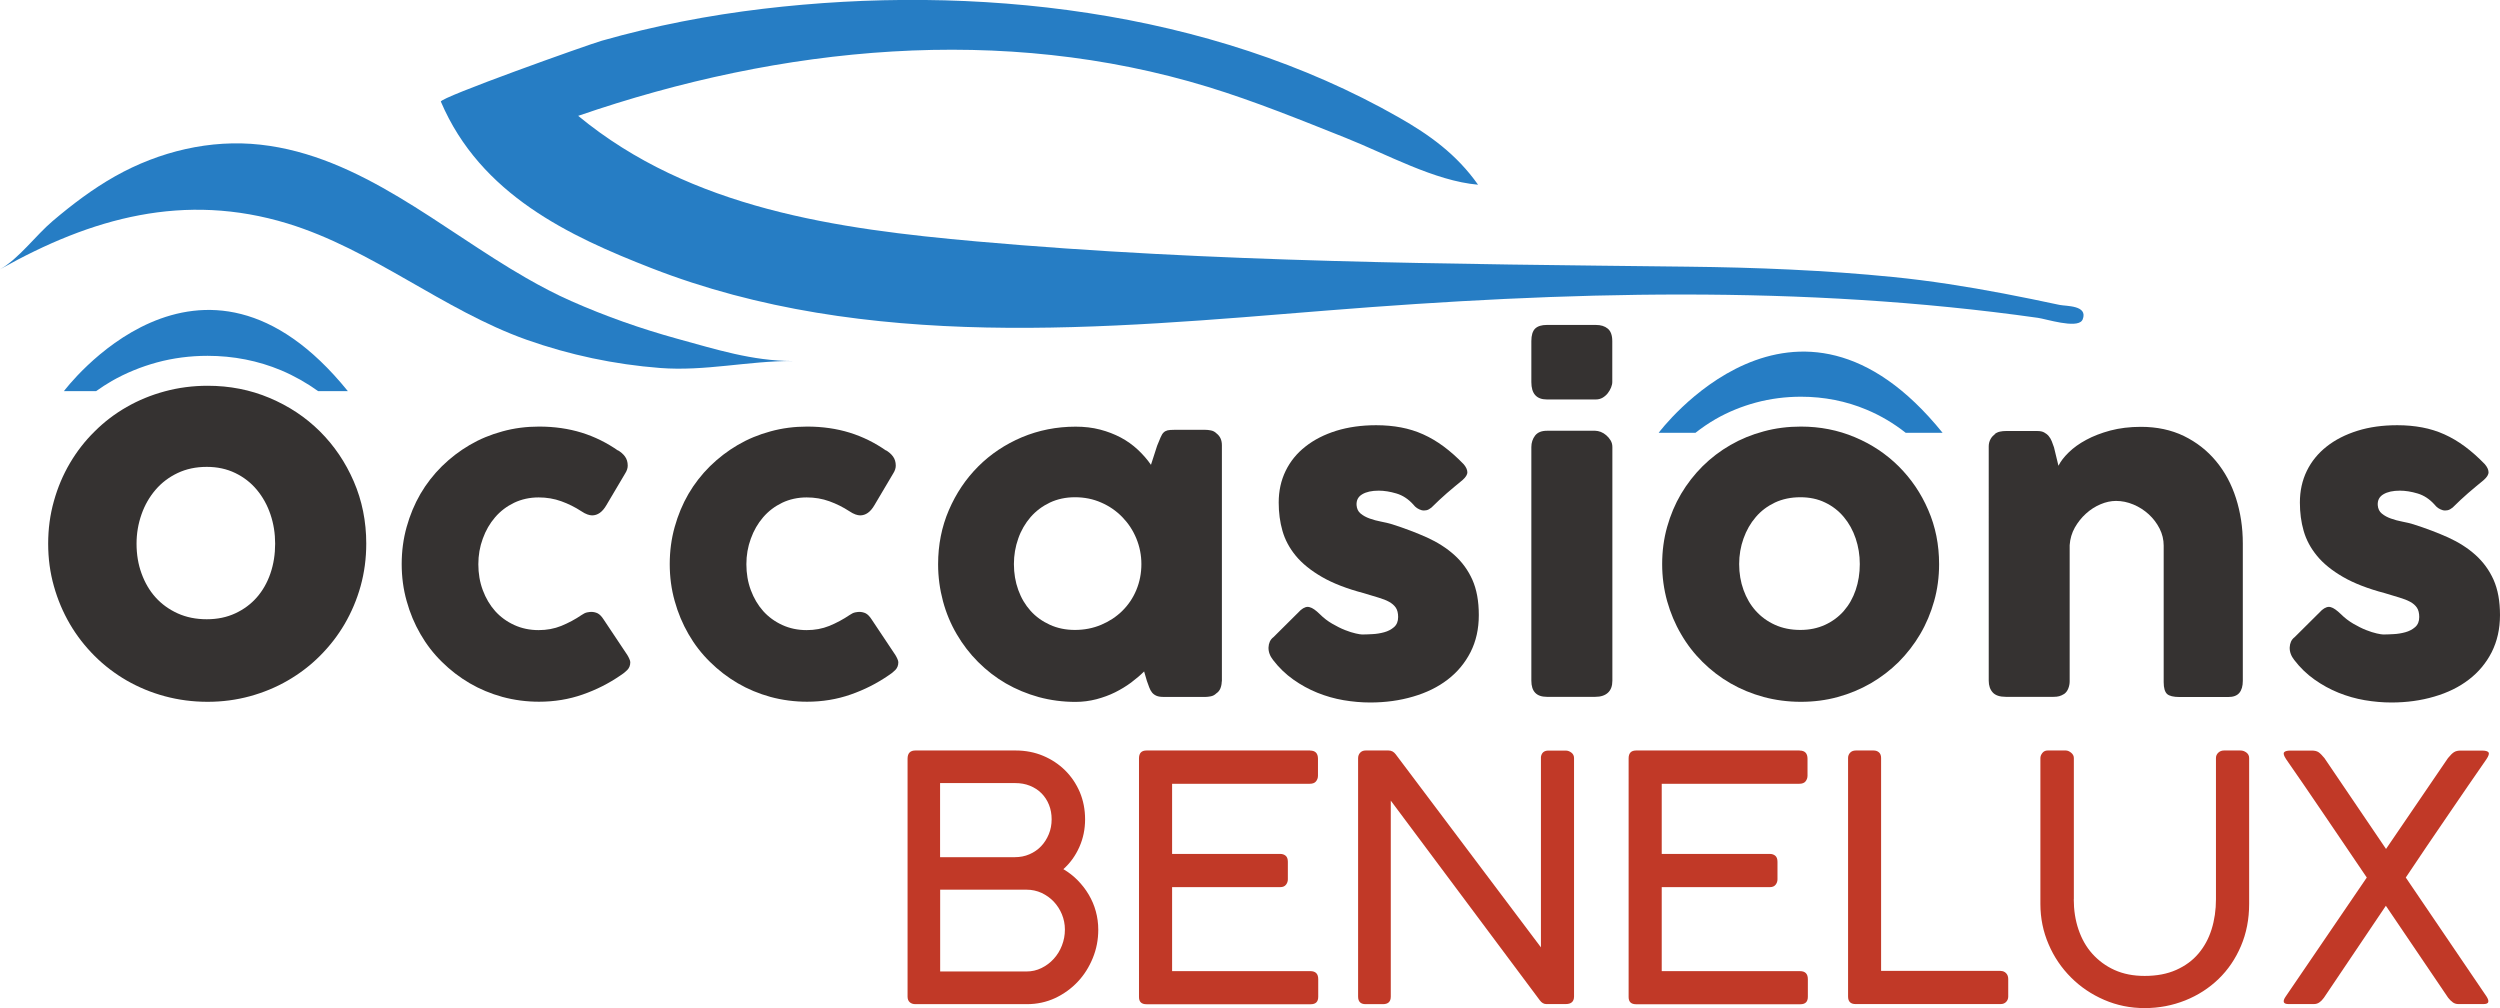
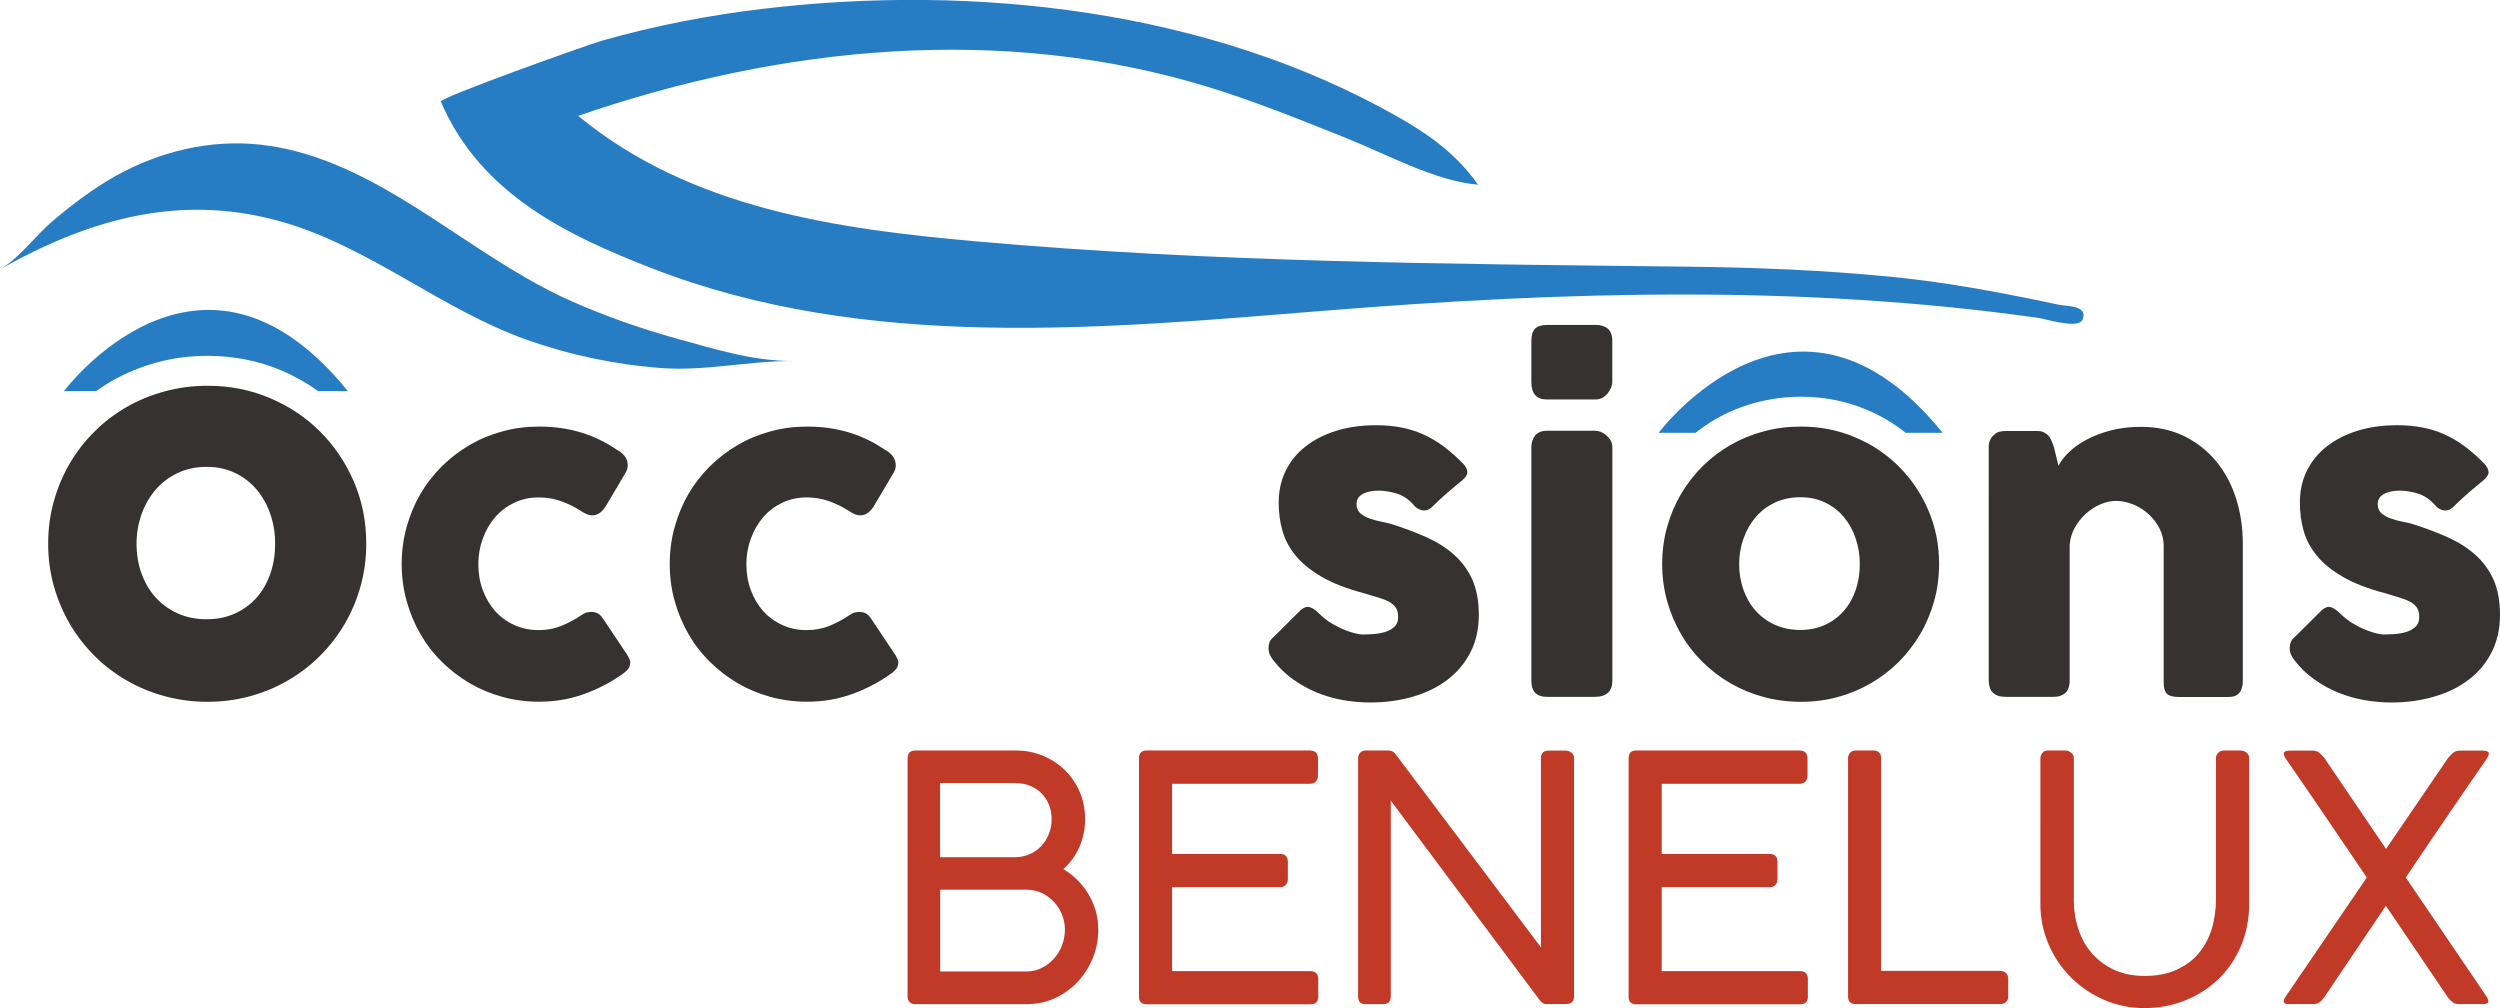
<svg xmlns="http://www.w3.org/2000/svg" version="1.1" id="Laag_1" x="0px" y="0px" viewBox="0 0 292.21 117.84" style="enable-background:new 0 0 292.21 117.84;" xml:space="preserve">
  <style type="text/css">
	.st0{fill:#353231;}
	.st1{fill:#C13927;}
	.st2{fill:#267DC4;}
</style>
  <g>
    <path class="st0" d="M67.97,71.89c0.23-0.16,0.45-0.27,0.65-0.31c0.21-0.04,0.37-0.06,0.48-0.06c0.28,0,0.53,0.06,0.76,0.17   c0.23,0.12,0.47,0.36,0.71,0.74l2.76,4.14c0.08,0.13,0.16,0.28,0.23,0.44c0.07,0.16,0.11,0.29,0.11,0.39   c0,0.38-0.12,0.68-0.36,0.92c-0.24,0.24-0.5,0.45-0.78,0.62c-1.35,0.93-2.82,1.68-4.43,2.24c-1.6,0.56-3.3,0.84-5.09,0.84   c-1.48,0-2.91-0.19-4.28-0.56c-1.37-0.38-2.65-0.91-3.83-1.6c-1.18-0.69-2.27-1.53-3.25-2.5c-0.99-0.97-1.82-2.05-2.51-3.25   c-0.69-1.19-1.23-2.48-1.61-3.86c-0.39-1.38-0.58-2.82-0.58-4.32c0-1.5,0.19-2.95,0.58-4.34c0.39-1.39,0.92-2.67,1.61-3.86   c0.69-1.18,1.53-2.26,2.51-3.23c0.99-0.97,2.07-1.8,3.25-2.49c1.18-0.69,2.46-1.22,3.83-1.59c1.37-0.38,2.8-0.56,4.28-0.56   c1.79,0,3.45,0.24,4.97,0.71c1.52,0.47,2.95,1.18,4.28,2.11l-0.07-0.07c0.36,0.21,0.65,0.46,0.86,0.75   c0.21,0.29,0.32,0.64,0.32,1.07c0,0.29-0.1,0.6-0.3,0.91l-2.19,3.7c-0.46,0.8-1.02,1.2-1.68,1.2c-0.15,0-0.33-0.04-0.54-0.11   c-0.21-0.07-0.45-0.2-0.72-0.38c-0.72-0.47-1.5-0.86-2.33-1.16c-0.83-0.3-1.71-0.45-2.65-0.45c-1.04,0-1.99,0.21-2.86,0.62   c-0.87,0.42-1.61,0.98-2.23,1.7c-0.62,0.72-1.1,1.55-1.44,2.5c-0.35,0.95-0.52,1.94-0.52,2.99c0,1.08,0.17,2.09,0.52,3.03   c0.35,0.94,0.83,1.75,1.44,2.44c0.62,0.69,1.36,1.23,2.23,1.63c0.87,0.4,1.82,0.6,2.86,0.6c0.94,0,1.82-0.16,2.64-0.49   C66.45,72.81,67.24,72.39,67.97,71.89z" />
    <path class="st0" d="M99.3,71.89c0.23-0.16,0.45-0.27,0.65-0.31c0.21-0.04,0.37-0.06,0.48-0.06c0.28,0,0.53,0.06,0.76,0.17   c0.23,0.12,0.47,0.36,0.71,0.74l2.76,4.14c0.08,0.13,0.16,0.28,0.23,0.44c0.07,0.16,0.11,0.29,0.11,0.39   c0,0.38-0.12,0.68-0.36,0.92c-0.24,0.24-0.5,0.45-0.78,0.62c-1.35,0.93-2.82,1.68-4.43,2.24c-1.6,0.56-3.3,0.84-5.09,0.84   c-1.48,0-2.91-0.19-4.28-0.56c-1.37-0.38-2.65-0.91-3.83-1.6c-1.18-0.69-2.27-1.53-3.25-2.5c-0.99-0.97-1.82-2.05-2.51-3.25   s-1.23-2.48-1.61-3.86c-0.39-1.38-0.58-2.82-0.58-4.32c0-1.5,0.19-2.95,0.58-4.34c0.39-1.39,0.92-2.67,1.61-3.86   c0.69-1.18,1.53-2.26,2.51-3.23c0.99-0.97,2.07-1.8,3.25-2.49c1.18-0.69,2.46-1.22,3.83-1.59c1.37-0.38,2.8-0.56,4.28-0.56   c1.79,0,3.45,0.24,4.97,0.71c1.52,0.47,2.95,1.18,4.28,2.11l-0.07-0.07c0.36,0.21,0.65,0.46,0.86,0.75   c0.21,0.29,0.32,0.64,0.32,1.07c0,0.29-0.1,0.6-0.3,0.91l-2.19,3.7c-0.46,0.8-1.02,1.2-1.68,1.2c-0.15,0-0.33-0.04-0.54-0.11   c-0.21-0.07-0.45-0.2-0.72-0.38c-0.72-0.47-1.5-0.86-2.33-1.16c-0.83-0.3-1.71-0.45-2.65-0.45c-1.04,0-1.99,0.21-2.86,0.62   c-0.87,0.42-1.61,0.98-2.23,1.7c-0.62,0.72-1.1,1.55-1.44,2.5c-0.35,0.95-0.52,1.94-0.52,2.99c0,1.08,0.17,2.09,0.52,3.03   c0.35,0.94,0.83,1.75,1.44,2.44c0.62,0.69,1.36,1.23,2.23,1.63c0.87,0.4,1.82,0.6,2.86,0.6c0.94,0,1.82-0.16,2.64-0.49   C97.78,72.81,98.56,72.39,99.3,71.89z" />
-     <path class="st0" d="M142.8,79.65c0,0.28-0.05,0.54-0.15,0.8c-0.1,0.25-0.26,0.45-0.49,0.6c-0.18,0.18-0.39,0.29-0.64,0.34   c-0.25,0.05-0.46,0.07-0.64,0.07h-4.86c-0.35,0-0.63-0.04-0.84-0.13c-0.21-0.09-0.39-0.22-0.52-0.38c-0.13-0.16-0.24-0.36-0.33-0.6   c-0.09-0.24-0.19-0.49-0.28-0.77l-0.32-1.1c-0.44,0.44-0.95,0.87-1.52,1.3c-0.57,0.42-1.19,0.8-1.87,1.14   c-0.68,0.34-1.41,0.6-2.19,0.81c-0.78,0.2-1.59,0.31-2.43,0.31c-1.5,0-2.93-0.19-4.3-0.56c-1.37-0.38-2.65-0.91-3.85-1.6   c-1.19-0.69-2.27-1.53-3.24-2.5c-0.97-0.97-1.8-2.05-2.5-3.25c-0.7-1.19-1.24-2.48-1.61-3.86s-0.57-2.82-0.57-4.32   c0-2.27,0.42-4.38,1.26-6.33c0.84-1.95,1.98-3.65,3.43-5.1c1.45-1.45,3.15-2.58,5.1-3.41c1.96-0.82,4.05-1.24,6.29-1.24   c1.02,0,1.97,0.11,2.85,0.34c0.88,0.23,1.68,0.54,2.42,0.93c0.73,0.39,1.39,0.86,1.98,1.41c0.59,0.55,1.11,1.14,1.55,1.78   l0.72-2.23c0.16-0.41,0.3-0.74,0.41-0.99c0.11-0.25,0.22-0.44,0.35-0.56c0.12-0.12,0.28-0.2,0.46-0.25   c0.18-0.04,0.44-0.06,0.76-0.06h3.67c0.18,0,0.39,0.02,0.64,0.07c0.25,0.05,0.46,0.16,0.64,0.34c0.23,0.18,0.39,0.38,0.49,0.61   c0.1,0.23,0.15,0.49,0.15,0.78V79.65z M118.51,65.93c0,1.08,0.17,2.09,0.51,3.03c0.34,0.94,0.82,1.75,1.44,2.44   c0.62,0.69,1.38,1.23,2.26,1.63c0.88,0.4,1.85,0.6,2.92,0.6c1.1,0,2.12-0.2,3.07-0.6c0.95-0.4,1.77-0.94,2.47-1.63   c0.7-0.69,1.25-1.5,1.64-2.44c0.39-0.94,0.59-1.95,0.59-3.03c0-1.04-0.2-2.04-0.59-2.99c-0.39-0.95-0.94-1.78-1.64-2.5   c-0.7-0.72-1.52-1.29-2.47-1.7c-0.95-0.42-1.97-0.62-3.07-0.62c-1.07,0-2.04,0.21-2.92,0.62c-0.88,0.42-1.63,0.98-2.26,1.7   c-0.62,0.72-1.11,1.55-1.44,2.5C118.68,63.89,118.51,64.89,118.51,65.93z" />
    <path class="st0" d="M154.27,71.79c0.44,0.44,0.92,0.81,1.44,1.11c0.52,0.3,1.01,0.55,1.49,0.74c0.48,0.19,0.9,0.32,1.26,0.4   c0.36,0.08,0.61,0.12,0.74,0.12c0.31,0,0.71-0.01,1.2-0.04c0.48-0.02,0.95-0.1,1.39-0.22c0.44-0.12,0.83-0.32,1.15-0.6   c0.32-0.28,0.48-0.67,0.48-1.18c0-0.46-0.09-0.82-0.27-1.09c-0.18-0.27-0.45-0.5-0.79-0.69c-0.34-0.19-0.77-0.35-1.27-0.5   c-0.5-0.15-1.06-0.32-1.69-0.51c-1.97-0.52-3.6-1.15-4.88-1.89c-1.28-0.74-2.3-1.56-3.05-2.46c-0.75-0.91-1.27-1.88-1.57-2.93   c-0.3-1.04-0.44-2.15-0.44-3.31c0-1.36,0.27-2.59,0.81-3.7s1.31-2.06,2.32-2.85c1-0.79,2.2-1.4,3.6-1.84   c1.4-0.43,2.95-0.65,4.66-0.65c1.04,0,2.01,0.09,2.91,0.26c0.9,0.17,1.77,0.44,2.59,0.81c0.82,0.37,1.62,0.84,2.4,1.42   c0.78,0.58,1.56,1.27,2.33,2.07c0.28,0.33,0.42,0.63,0.43,0.92c0.01,0.29-0.18,0.59-0.55,0.92c-0.64,0.52-1.25,1.04-1.84,1.54   c-0.58,0.51-1.19,1.07-1.81,1.69c-0.2,0.16-0.39,0.27-0.59,0.31c-0.2,0.04-0.39,0.04-0.57-0.01c-0.18-0.05-0.35-0.13-0.52-0.24   c-0.17-0.11-0.31-0.25-0.44-0.42c-0.58-0.64-1.23-1.07-1.97-1.29c-0.74-0.22-1.43-0.33-2.07-0.33c-0.81,0-1.45,0.14-1.92,0.42   c-0.48,0.28-0.7,0.7-0.67,1.27c0.03,0.42,0.19,0.76,0.48,0.99c0.29,0.24,0.64,0.43,1.06,0.58c0.42,0.15,0.86,0.27,1.33,0.36   c0.47,0.09,0.9,0.19,1.29,0.31c1.48,0.47,2.83,0.99,4.07,1.54c1.23,0.56,2.3,1.24,3.2,2.05c0.9,0.81,1.61,1.78,2.11,2.9   c0.5,1.13,0.75,2.5,0.75,4.12s-0.32,3.06-0.97,4.34c-0.65,1.27-1.54,2.34-2.68,3.21c-1.13,0.87-2.48,1.53-4.03,1.98   c-1.55,0.46-3.23,0.69-5.02,0.69c-1.02,0-2.05-0.09-3.11-0.27c-1.05-0.18-2.07-0.47-3.06-0.87c-0.99-0.4-1.92-0.91-2.81-1.54   c-0.89-0.63-1.68-1.39-2.37-2.29c-0.18-0.23-0.32-0.47-0.41-0.72s-0.13-0.5-0.12-0.75c0.01-0.24,0.06-0.47,0.15-0.67   c0.09-0.2,0.23-0.38,0.43-0.53l3.18-3.16c0.39-0.33,0.74-0.44,1.05-0.34C153.41,71.05,153.8,71.33,154.27,71.79z" />
    <path class="st0" d="M178.99,39.87c0-0.69,0.15-1.17,0.44-1.46c0.3-0.29,0.76-0.43,1.38-0.43h5.72c0.58,0,1.04,0.14,1.39,0.43   c0.35,0.29,0.53,0.77,0.53,1.46v4.78c0,0.2-0.05,0.41-0.14,0.64c-0.09,0.23-0.22,0.45-0.38,0.66c-0.16,0.21-0.37,0.39-0.6,0.53   c-0.24,0.14-0.51,0.21-0.8,0.21h-5.72c-1.22,0-1.82-0.68-1.82-2.03V39.87z M178.99,52.26c0-0.52,0.15-0.97,0.44-1.35   c0.3-0.38,0.76-0.56,1.38-0.56h5.65c0.2,0,0.41,0.05,0.64,0.13c0.23,0.09,0.44,0.22,0.64,0.39c0.2,0.17,0.37,0.37,0.51,0.6   c0.14,0.23,0.21,0.49,0.21,0.78v27.31c0,0.62-0.17,1.09-0.52,1.41c-0.35,0.32-0.84,0.48-1.48,0.48h-5.65   c-1.22,0-1.82-0.63-1.82-1.89V52.26z" />
    <path class="st0" d="M233.08,50.79c0.21-0.18,0.44-0.29,0.68-0.34c0.24-0.05,0.46-0.07,0.68-0.07h3.72c0.3,0,0.55,0.05,0.76,0.16   c0.21,0.11,0.39,0.25,0.54,0.43c0.15,0.18,0.27,0.38,0.36,0.61s0.18,0.46,0.26,0.71l0.52,2.15c0.25-0.5,0.65-1.03,1.2-1.56   c0.55-0.54,1.23-1.03,2.05-1.47c0.81-0.44,1.75-0.8,2.82-1.09c1.07-0.28,2.26-0.43,3.57-0.43c1.87,0,3.55,0.36,5.02,1.07   c1.47,0.72,2.72,1.69,3.75,2.93c1.03,1.24,1.81,2.68,2.34,4.34c0.53,1.66,0.8,3.42,0.8,5.3v16.05c0,0.62-0.14,1.09-0.41,1.41   c-0.27,0.32-0.7,0.48-1.29,0.48h-5.7c-0.71,0-1.19-0.12-1.45-0.35c-0.26-0.24-0.4-0.7-0.4-1.38V63.78c0-0.7-0.16-1.37-0.48-2   c-0.32-0.63-0.74-1.18-1.27-1.67c-0.53-0.48-1.12-0.86-1.79-1.14c-0.67-0.28-1.34-0.42-2.03-0.42c-0.59,0-1.2,0.13-1.81,0.39   c-0.62,0.26-1.18,0.62-1.7,1.09c-0.52,0.47-0.95,1.01-1.31,1.64c-0.35,0.63-0.55,1.31-0.6,2.05v15.92c0,0.28-0.05,0.55-0.16,0.83   c-0.11,0.28-0.27,0.49-0.48,0.64c-0.21,0.13-0.41,0.22-0.6,0.27c-0.19,0.05-0.41,0.07-0.65,0.07h-5.57c-0.71,0-1.22-0.17-1.53-0.51   c-0.31-0.34-0.47-0.8-0.47-1.37V52.18c0-0.31,0.07-0.59,0.21-0.85c0.14-0.26,0.33-0.46,0.58-0.61L233.08,50.79z" />
    <path class="st0" d="M273.62,71.79c0.44,0.44,0.93,0.81,1.44,1.11c0.52,0.3,1.01,0.55,1.49,0.74c0.48,0.19,0.9,0.32,1.26,0.4   c0.36,0.08,0.61,0.12,0.74,0.12c0.31,0,0.71-0.01,1.2-0.04c0.48-0.02,0.95-0.1,1.39-0.22c0.44-0.12,0.83-0.32,1.15-0.6   c0.32-0.28,0.48-0.67,0.48-1.18c0-0.46-0.09-0.82-0.27-1.09c-0.18-0.27-0.44-0.5-0.79-0.69s-0.77-0.35-1.27-0.5   c-0.5-0.15-1.06-0.32-1.69-0.51c-1.97-0.52-3.6-1.15-4.88-1.89c-1.28-0.74-2.3-1.56-3.04-2.46c-0.75-0.91-1.27-1.88-1.57-2.93   c-0.3-1.04-0.44-2.15-0.44-3.31c0-1.36,0.27-2.59,0.81-3.7s1.32-2.06,2.32-2.85c1-0.79,2.2-1.4,3.6-1.84s2.95-0.65,4.66-0.65   c1.04,0,2,0.09,2.91,0.26c0.9,0.17,1.77,0.44,2.59,0.81c0.82,0.37,1.62,0.84,2.4,1.42c0.78,0.58,1.56,1.27,2.33,2.07   c0.28,0.33,0.42,0.63,0.43,0.92c0.01,0.29-0.18,0.59-0.55,0.92c-0.64,0.52-1.25,1.04-1.84,1.54c-0.58,0.51-1.19,1.07-1.81,1.69   c-0.2,0.16-0.39,0.27-0.59,0.31c-0.2,0.04-0.39,0.04-0.57-0.01c-0.18-0.05-0.35-0.13-0.52-0.24c-0.16-0.11-0.31-0.25-0.44-0.42   c-0.58-0.64-1.23-1.07-1.97-1.29s-1.43-0.33-2.07-0.33c-0.81,0-1.45,0.14-1.92,0.42c-0.48,0.28-0.7,0.7-0.67,1.27   c0.03,0.42,0.19,0.76,0.48,0.99c0.29,0.24,0.64,0.43,1.06,0.58c0.42,0.15,0.86,0.27,1.33,0.36c0.47,0.09,0.9,0.19,1.29,0.31   c1.48,0.47,2.84,0.99,4.07,1.54c1.23,0.56,2.3,1.24,3.2,2.05c0.9,0.81,1.61,1.78,2.11,2.9c0.5,1.13,0.75,2.5,0.75,4.12   s-0.33,3.06-0.97,4.34c-0.65,1.27-1.54,2.34-2.68,3.21c-1.13,0.87-2.48,1.53-4.03,1.98c-1.55,0.46-3.23,0.69-5.02,0.69   c-1.02,0-2.05-0.09-3.11-0.27c-1.05-0.18-2.07-0.47-3.06-0.87c-0.99-0.4-1.92-0.91-2.81-1.54c-0.89-0.63-1.68-1.39-2.37-2.29   c-0.18-0.23-0.32-0.47-0.41-0.72c-0.09-0.25-0.13-0.5-0.12-0.75c0.01-0.24,0.06-0.47,0.15-0.67c0.09-0.2,0.23-0.38,0.43-0.53   l3.18-3.16c0.39-0.33,0.74-0.44,1.05-0.34C272.75,71.05,273.14,71.33,273.62,71.79z" />
    <g>
      <path class="st1" d="M126.83,95.77c0,1.14-0.22,2.22-0.67,3.23s-1.07,1.88-1.87,2.59c0.61,0.36,1.17,0.79,1.67,1.3    c0.5,0.51,0.93,1.06,1.29,1.67c0.36,0.61,0.64,1.25,0.83,1.95c0.19,0.69,0.29,1.41,0.29,2.16c0,1.16-0.21,2.26-0.64,3.31    c-0.43,1.05-1.01,1.98-1.76,2.77c-0.75,0.8-1.63,1.43-2.64,1.91c-1.02,0.47-2.12,0.71-3.3,0.71H107c-0.27,0-0.49-0.07-0.66-0.22    c-0.17-0.15-0.26-0.37-0.26-0.66V88.68c0-0.64,0.31-0.96,0.92-0.96h11.71c1.16,0,2.23,0.21,3.21,0.62    c0.98,0.41,1.84,0.98,2.57,1.7c0.73,0.72,1.3,1.57,1.72,2.54C126.62,93.56,126.83,94.62,126.83,95.77z M122.92,95.77    c0-0.61-0.1-1.18-0.31-1.7c-0.21-0.52-0.5-0.97-0.88-1.35c-0.38-0.38-0.83-0.67-1.35-0.88c-0.52-0.21-1.09-0.31-1.72-0.31h-8.78    v8.66h8.74c0.61,0,1.18-0.11,1.71-0.34c0.53-0.23,0.98-0.54,1.36-0.94c0.38-0.4,0.68-0.87,0.9-1.41    C122.81,96.97,122.92,96.39,122.92,95.77z M109.89,104.01v9.54h10.1c0.61,0,1.19-0.13,1.74-0.4c0.55-0.27,1.02-0.62,1.43-1.07    s0.73-0.96,0.96-1.56c0.23-0.59,0.35-1.21,0.35-1.87c0-0.62-0.12-1.22-0.35-1.78c-0.23-0.56-0.55-1.05-0.95-1.48    c-0.4-0.42-0.87-0.76-1.42-1.02c-0.55-0.25-1.13-0.38-1.76-0.38H109.89z" />
      <path class="st1" d="M153.13,87.73c0.61,0,0.92,0.32,0.92,0.96v1.98c0,0.25-0.08,0.47-0.23,0.66c-0.15,0.19-0.4,0.28-0.73,0.28    H137v8.2h12.65c0.24,0,0.45,0.07,0.62,0.21s0.26,0.38,0.26,0.71v2.04c0,0.24-0.07,0.45-0.22,0.64s-0.37,0.28-0.66,0.28H137v9.82    h16.16c0.61,0,0.92,0.31,0.92,0.94v2.05c0,0.59-0.29,0.88-0.88,0.88h-19.19c-0.59,0-0.88-0.28-0.88-0.84V88.64    c0-0.61,0.29-0.92,0.88-0.92H153.13z" />
      <path class="st1" d="M180.74,117.36c-0.29,0-0.55-0.15-0.76-0.44l-17.42-23.34v22.91c0,0.59-0.31,0.88-0.92,0.88h-2.02    c-0.58,0-0.88-0.29-0.88-0.88V88.64c0-0.27,0.08-0.49,0.24-0.66c0.16-0.17,0.37-0.26,0.64-0.26h2.67c0.35,0,0.62,0.15,0.84,0.44    l16.98,22.57V88.47c0.08-0.49,0.37-0.74,0.88-0.74h2.01c0.24,0,0.46,0.08,0.67,0.24c0.21,0.16,0.31,0.37,0.31,0.64v27.87    c0,0.59-0.33,0.88-0.98,0.88H180.74z" />
      <path class="st1" d="M210.35,87.73c0.61,0,0.92,0.32,0.92,0.96v1.98c0,0.25-0.08,0.47-0.23,0.66s-0.4,0.28-0.73,0.28h-16.08v8.2    h12.65c0.24,0,0.45,0.07,0.62,0.21c0.17,0.14,0.26,0.38,0.26,0.71v2.04c0,0.24-0.07,0.45-0.22,0.64    c-0.15,0.19-0.37,0.28-0.66,0.28h-12.65v9.82h16.16c0.61,0,0.92,0.31,0.92,0.94v2.05c0,0.59-0.29,0.88-0.88,0.88h-19.19    c-0.59,0-0.88-0.28-0.88-0.84V88.64c0-0.61,0.29-0.92,0.88-0.92H210.35z" />
      <path class="st1" d="M233.85,113.49c0.24,0,0.45,0.08,0.62,0.25c0.17,0.17,0.26,0.4,0.26,0.69v2.05c0,0.24-0.08,0.45-0.24,0.62    c-0.16,0.17-0.37,0.26-0.64,0.26h-16.96c-0.58,0-0.88-0.29-0.88-0.88V88.6c0-0.24,0.08-0.45,0.24-0.62    c0.16-0.17,0.38-0.26,0.68-0.26h2.06c0.25,0,0.46,0.07,0.63,0.22s0.25,0.37,0.25,0.66v24.88H233.85z" />
      <path class="st1" d="M242.39,105.11c0,1.26,0.18,2.44,0.55,3.53c0.37,1.09,0.9,2.04,1.62,2.84s1.58,1.44,2.6,1.9    c1.02,0.46,2.19,0.69,3.51,0.69c1.41,0,2.64-0.23,3.69-0.7s1.92-1.1,2.6-1.91c0.68-0.8,1.2-1.75,1.54-2.84s0.51-2.26,0.51-3.51    V88.6c0-0.24,0.09-0.45,0.27-0.62s0.4-0.26,0.67-0.26h1.92c0.25,0,0.49,0.08,0.7,0.24c0.21,0.16,0.32,0.37,0.32,0.64v17.04    c0,1.8-0.32,3.44-0.96,4.94c-0.64,1.5-1.51,2.78-2.62,3.85c-1.11,1.07-2.41,1.91-3.89,2.5s-3.06,0.9-4.74,0.9    c-1.68,0-3.25-0.32-4.73-0.96c-1.48-0.64-2.77-1.51-3.88-2.62s-1.99-2.4-2.62-3.88c-0.64-1.48-0.96-3.05-0.96-4.73V88.6    c0-0.2,0.08-0.4,0.23-0.59c0.15-0.19,0.36-0.29,0.61-0.29h2.13c0.2,0,0.41,0.09,0.62,0.26c0.21,0.17,0.32,0.38,0.32,0.62V105.11z" />
      <path class="st1" d="M290.64,116.48c0.17,0.27,0.24,0.48,0.2,0.64c-0.04,0.16-0.23,0.24-0.56,0.24h-2.93    c-0.24,0-0.45-0.06-0.64-0.19c-0.19-0.13-0.37-0.31-0.56-0.55l-7.28-10.75l-7.24,10.75c-0.17,0.24-0.35,0.42-0.54,0.55    c-0.19,0.13-0.4,0.19-0.64,0.19h-2.95c-0.33,0-0.52-0.08-0.56-0.24c-0.04-0.16,0.03-0.37,0.22-0.64l9.48-13.91    c-0.84-1.24-1.68-2.48-2.52-3.72c-0.84-1.24-1.67-2.46-2.47-3.64s-1.58-2.32-2.33-3.42c-0.75-1.1-1.45-2.11-2.1-3.04    c-0.27-0.4-0.35-0.67-0.25-0.81c0.1-0.14,0.36-0.21,0.77-0.21h2.47c0.33,0,0.59,0.06,0.79,0.19c0.19,0.13,0.42,0.36,0.69,0.69    l7.2,10.62l7.24-10.62c0.27-0.33,0.5-0.56,0.7-0.69c0.2-0.13,0.47-0.19,0.8-0.19h2.45c0.43,0,0.69,0.07,0.79,0.21    c0.1,0.14,0.02,0.41-0.25,0.81c-0.65,0.93-1.35,1.95-2.1,3.04c-0.75,1.1-1.53,2.24-2.34,3.42c-0.81,1.18-1.64,2.4-2.48,3.64    c-0.84,1.24-1.68,2.48-2.5,3.72L290.64,116.48z" />
    </g>
    <path class="st2" d="M243.36,37.46c-0.67,0.97-4.22-0.18-5.16-0.31c-27.59-3.9-55.37-3.08-83.04-0.86   c-26.07,2.1-53.87,4.86-79.02-4.95c-9.57-3.73-19.97-8.57-24.61-19.46c-0.2-0.46,17.21-6.66,18.81-7.12   c6.19-1.76,12.47-2.97,18.83-3.73c24.54-2.92,52.1,0,74.36,12.71c3.56,2.03,6.71,4.28,9.23,7.85c-5.07-0.44-10.7-3.58-15.48-5.48   c-5.32-2.12-10.63-4.28-16.08-5.95c-24.02-7.35-49.82-4.82-73.62,3.38c13.18,10.88,30.3,13.23,46.59,14.68   c27.67,2.46,55.37,2.63,83.07,2.95c8.03,0.09,16.06,0.41,24.05,1.21c4.31,0.43,8.59,1.11,12.86,1.92c2.2,0.42,4.4,0.87,6.59,1.34   c0.75,0.16,3.35,0.02,2.69,1.7C243.41,37.39,243.39,37.43,243.36,37.46z" />
    <path class="st2" d="M92.64,42.2c-5.18-0.03-10.22,1.22-15.5,0.81c-5.31-0.41-10.57-1.52-15.62-3.31   C51.8,36.24,43.54,29.16,33.6,26.12C21.56,22.45,10.73,25.43,0,31.48c2.19-1.23,4.19-3.98,6.15-5.64c2.3-1.95,4.7-3.77,7.31-5.24   c5.17-2.91,11.15-4.34,16.98-3.69c11.71,1.3,21.05,9.84,31.06,15.58c1.71,0.98,3.45,1.9,5.24,2.69c4.04,1.79,8.2,3.25,12.44,4.42   C83.75,40.85,87.89,42.18,92.64,42.2z" />
    <path class="st0" d="M5.63,63.55c0-1.73,0.22-3.39,0.67-4.98c0.44-1.59,1.07-3.07,1.87-4.43c0.8-1.36,1.76-2.6,2.89-3.71   c1.12-1.12,2.37-2.07,3.75-2.86c1.38-0.79,2.86-1.4,4.46-1.83c1.59-0.43,3.26-0.65,5-0.65c2.57,0,4.98,0.47,7.23,1.42   c2.26,0.95,4.22,2.25,5.89,3.91c1.67,1.66,2.99,3.61,3.96,5.85c0.97,2.24,1.46,4.67,1.46,7.27c0,1.73-0.22,3.38-0.66,4.97   c-0.44,1.58-1.07,3.06-1.87,4.43c-0.8,1.37-1.77,2.61-2.89,3.73c-1.12,1.12-2.37,2.07-3.75,2.87c-1.38,0.8-2.86,1.41-4.43,1.84   c-1.58,0.43-3.22,0.65-4.94,0.65c-1.74,0-3.4-0.22-5-0.65s-3.08-1.05-4.46-1.84c-1.38-0.8-2.63-1.75-3.75-2.87   c-1.12-1.12-2.09-2.36-2.89-3.73c-0.8-1.37-1.43-2.85-1.87-4.43C5.85,66.93,5.63,65.27,5.63,63.55z M15.96,63.55   c0,1.24,0.19,2.4,0.58,3.47c0.39,1.08,0.93,2.01,1.64,2.8c0.71,0.79,1.57,1.41,2.58,1.87c1.01,0.46,2.15,0.69,3.41,0.69   c1.23,0,2.34-0.23,3.33-0.69c0.99-0.46,1.83-1.08,2.52-1.87c0.69-0.79,1.22-1.72,1.59-2.8c0.37-1.08,0.55-2.24,0.55-3.47   c0-1.2-0.18-2.34-0.55-3.43c-0.37-1.09-0.9-2.04-1.59-2.87c-0.69-0.83-1.53-1.48-2.52-1.96c-0.99-0.48-2.1-0.72-3.33-0.72   c-1.27,0-2.4,0.24-3.41,0.72c-1.01,0.48-1.87,1.13-2.58,1.96c-0.71,0.83-1.26,1.78-1.64,2.87C16.16,61.2,15.96,62.35,15.96,63.55z" />
    <path class="st2" d="M13.07,44.53c1.63-0.93,3.41-1.66,5.28-2.17c1.88-0.51,3.87-0.77,5.91-0.77c3.02,0,5.91,0.57,8.59,1.69   c1.56,0.66,3,1.48,4.34,2.44h3.47c-17.26-21.36-33.19,0-33.19,0h3.76C11.82,45.3,12.43,44.9,13.07,44.53z" />
    <path class="st0" d="M194.28,65.93c0-1.5,0.19-2.95,0.58-4.34c0.39-1.39,0.93-2.67,1.63-3.86c0.7-1.18,1.54-2.26,2.51-3.23   c0.98-0.97,2.07-1.8,3.27-2.49c1.2-0.69,2.49-1.22,3.88-1.59c1.39-0.38,2.84-0.56,4.35-0.56c2.23,0,4.33,0.41,6.3,1.24   c1.96,0.82,3.67,1.96,5.13,3.41c1.45,1.45,2.61,3.14,3.45,5.1c0.85,1.95,1.27,4.06,1.27,6.33c0,1.5-0.19,2.94-0.58,4.32   c-0.39,1.38-0.93,2.67-1.63,3.86c-0.7,1.19-1.54,2.27-2.51,3.25c-0.98,0.97-2.07,1.8-3.27,2.5c-1.2,0.69-2.49,1.23-3.86,1.6   c-1.37,0.38-2.81,0.56-4.3,0.56c-1.51,0-2.96-0.19-4.35-0.56c-1.39-0.38-2.68-0.91-3.88-1.6c-1.2-0.69-2.29-1.53-3.27-2.5   c-0.98-0.97-1.82-2.05-2.51-3.25c-0.7-1.19-1.24-2.48-1.63-3.86C194.48,68.88,194.28,67.44,194.28,65.93z M203.28,65.93   c0,1.08,0.17,2.09,0.51,3.03c0.34,0.94,0.81,1.75,1.43,2.44c0.62,0.69,1.36,1.23,2.24,1.63c0.88,0.4,1.87,0.6,2.97,0.6   c1.07,0,2.03-0.2,2.9-0.6c0.86-0.4,1.59-0.94,2.19-1.63c0.6-0.69,1.06-1.5,1.38-2.44c0.32-0.94,0.48-1.95,0.48-3.03   c0-1.04-0.16-2.04-0.48-2.99c-0.32-0.95-0.78-1.78-1.38-2.5c-0.6-0.72-1.33-1.29-2.19-1.7c-0.86-0.42-1.83-0.62-2.9-0.62   c-1.1,0-2.09,0.21-2.97,0.62c-0.88,0.42-1.63,0.98-2.24,1.7c-0.62,0.72-1.09,1.55-1.43,2.5C203.45,63.89,203.28,64.89,203.28,65.93   z" />
    <path class="st2" d="M200.54,48.98c1.45-0.83,3.04-1.48,4.71-1.93c1.68-0.45,3.45-0.68,5.26-0.68c2.69,0,5.27,0.51,7.65,1.51   c1.68,0.7,3.21,1.62,4.59,2.71h4.31c-17.26-21.36-33.19,0-33.19,0h4.3C198.92,50,199.71,49.46,200.54,48.98z" />
  </g>
</svg>